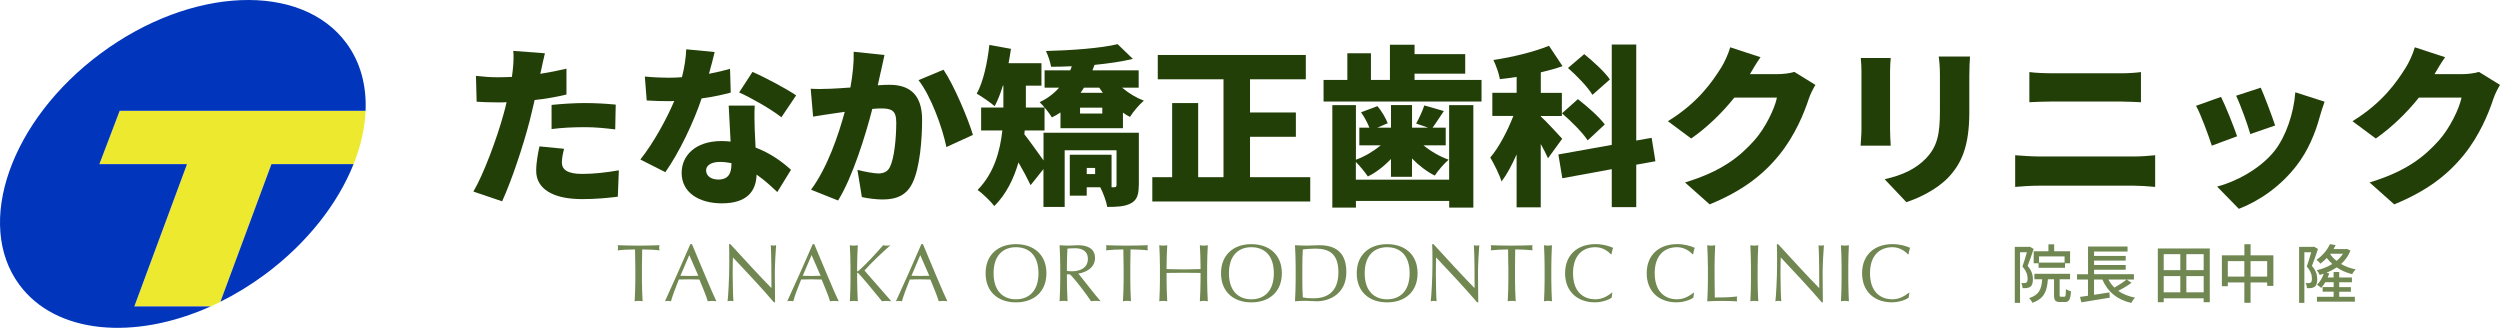
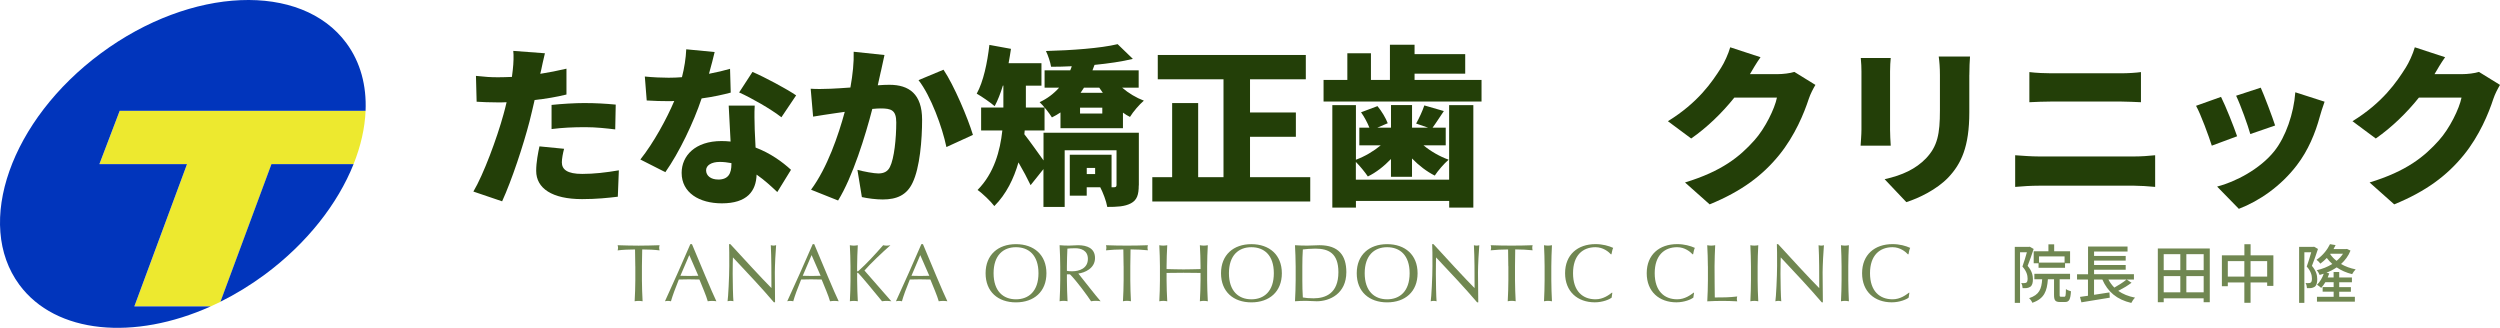
<svg xmlns="http://www.w3.org/2000/svg" id="_レイヤー_1" data-name="レイヤー 1" viewBox="0 0 704.37 92.36">
  <defs>
    <style>
      .cls-1 {
        fill: #0135bc;
      }

      .cls-1, .cls-2, .cls-3, .cls-4 {
        stroke-width: 0px;
      }

      .cls-2 {
        fill: #708751;
      }

      .cls-3 {
        fill: #ede92f;
      }

      .cls-4 {
        fill: #233f08;
      }
    </style>
  </defs>
  <path class="cls-3" d="M76.48,46.24h23.14c2.03-5.09,3.19-10.18,3.38-15.02H33.73l-5.72,15.02h24.69l-14.84,40.08h21.52c.93-.41,1.84-.85,2.75-1.3l14.37-38.77Z" />
  <g>
    <path class="cls-1" d="M37.85,86.32l14.84-40.08h-24.69l5.72-15.02h69.28c.3-7.08-1.42-13.68-5.42-19.09C84.85-5.1,53.9-3.82,28.46,14.99,3.02,33.79-7.27,63.01,5.46,80.24c10.27,13.89,32.39,15.75,53.9,6.09h-21.52Z" />
    <path class="cls-1" d="M76.48,46.24l-14.37,38.77c4.23-2.1,8.43-4.65,12.48-7.64,11.96-8.86,20.59-20,25.03-31.13h-23.14Z" />
  </g>
  <g>
    <path class="cls-4" d="M152.41,19.98c-.05.24-.1.53-.19.82,2.46-.39,4.92-.87,7.38-1.45v7.28c-2.75.68-5.83,1.21-8.97,1.54-.48,2.07-.96,4.15-1.45,6.08-1.74,6.7-4.97,16.49-7.71,22.47l-8.1-2.75c2.85-4.77,6.65-15.04,8.49-21.75.29-1.11.63-2.27.87-3.42-.87.05-1.69.05-2.46.05-2.46,0-4.34-.1-5.98-.19l-.19-7.28c2.6.29,4.15.39,6.22.39,1.3,0,2.56-.05,3.91-.1.1-.72.19-1.35.24-1.93.24-2.03.29-4.2.14-5.4l8.92.67c-.39,1.5-.87,3.86-1.11,4.97ZM158.3,45.72c0,2.03,1.5,3.28,5.74,3.28,3.28,0,6.61-.38,10.32-1.01l-.29,7.43c-2.75.34-6.03.68-10.08.68-8.44,0-12.92-3.04-12.92-7.96,0-2.46.53-5.06.92-6.9l6.94.68c-.34,1.25-.63,2.84-.63,3.81ZM164.95,29.04c2.7,0,5.59.15,8.53.43l-.14,6.99c-2.41-.29-5.4-.63-8.39-.63-3.47,0-6.46.14-9.55.53v-6.8c2.8-.29,6.41-.53,9.55-.53Z" />
    <path class="cls-4" d="M199.76,20.79c2.27-.43,4.29-.92,5.93-1.4l.19,6.7c-1.98.53-4.92,1.21-8.2,1.64-2.27,6.8-6.32,15.24-10.22,20.78l-7.04-3.57c3.76-4.73,7.43-11.48,9.55-16.49-.53.05-1.01.05-1.54.05-2.03,0-4-.05-6.22-.19l-.53-6.75c2.22.24,5.11.34,6.7.34,1.25,0,2.51-.05,3.76-.15.67-2.6,1.11-5.4,1.21-7.86l8,.77c-.34,1.49-.92,3.71-1.59,6.12ZM212.64,36.51c.05,1.16.14,3.04.24,5.06,4.19,1.59,7.57,4.05,9.98,6.27l-3.86,6.27c-1.49-1.4-3.47-3.28-5.83-4.92-.14,4.63-2.65,8.1-9.79,8.1-6.37,0-11.33-2.99-11.33-8.58,0-4.82,3.81-8.97,11.23-8.97.87,0,1.74.05,2.56.14-.19-3.42-.39-7.43-.53-10.13h7.33c-.14,2.07-.05,4.39,0,6.75ZM202.32,50.59c2.89,0,3.76-1.69,3.76-4.39v-.24c-1.06-.19-2.12-.34-3.28-.34-2.36,0-3.86.96-3.86,2.36,0,1.54,1.35,2.6,3.38,2.6ZM208.25,26.05l3.76-5.79c3.47,1.49,9.69,4.82,12.3,6.61l-4.15,6.17c-2.89-2.27-8.53-5.5-11.91-6.99Z" />
    <path class="cls-4" d="M248.18,20.12c-.29,1.3-.58,2.65-.87,3.91,1.3-.1,2.41-.14,3.28-.14,5.54,0,9.21,2.6,9.21,9.84,0,5.64-.63,13.55-2.7,17.79-1.64,3.47-4.48,4.68-8.39,4.68-1.88,0-4.15-.29-5.88-.67l-1.25-7.67c1.78.48,4.68,1.01,5.88,1.01,1.54,0,2.65-.53,3.28-1.83,1.21-2.41,1.78-8.05,1.78-12.54,0-3.52-1.45-3.95-4.44-3.95-.58,0-1.35.05-2.31.14-1.93,7.52-5.55,19.19-9.64,25.8l-7.62-3.04c4.58-6.17,7.71-15.33,9.5-21.94-1.25.19-2.31.34-2.99.43-1.54.24-4.34.63-5.93.92l-.68-7.86c1.88.14,3.71.05,5.64,0,1.4-.05,3.38-.19,5.55-.34.67-3.76,1.01-7.09.92-10.08l8.68.92c-.34,1.45-.72,3.28-1.01,4.63ZM274.12,38.01l-7.47,3.42c-1.16-5.59-4.39-14.42-7.86-18.85l7.04-2.94c2.94,4.34,6.89,13.69,8.29,18.37Z" />
    <path class="cls-4" d="M320.84,52.23c0,2.6-.48,4.15-2.22,5.06-1.74.92-3.91,1.01-6.65,1.01-.29-1.69-1.21-4.05-1.98-5.54h-3.81v2.36h-4.77v-11.52h11.77v9.16h.63c.58,0,.77-.14.77-.68v-9.74h-14.61v15.96h-5.98v-10.66l-3.62,4.53c-.87-1.83-2.12-4.19-3.42-6.41-1.3,4.53-3.42,8.92-6.8,12.3-.92-1.25-3.47-3.71-4.73-4.53,4.68-4.73,6.37-11.04,6.99-16.78h-5.98v-6.46h6.27v-6.17h-.14c-.68,2.22-1.45,4.19-2.31,5.79-1.11-.96-3.67-2.75-5.06-3.52,1.88-3.38,2.99-8.68,3.57-13.74l6.08,1.11c-.19,1.35-.43,2.7-.67,4.05h9.26v6.32h-4.39v6.17h5.26v6.46h-5.59l-.1,1.06c1.45,1.83,3.95,5.35,5.4,7.38v-7.81h26.86v14.85ZM316.16,24.7c1.78,1.54,3.95,2.84,6.12,3.66-1.25,1.06-3.04,3.13-3.91,4.58-.67-.34-1.35-.72-1.98-1.21v4.39h-17.6v-4.44c-.77.53-1.54.96-2.41,1.4-.77-1.25-2.41-3.33-3.47-4.29,2.17-1.01,4-2.41,5.5-4.1h-4.1v-4.87h7.23c.15-.39.34-.77.43-1.16-1.98.1-3.95.15-5.83.15-.19-1.25-.87-3.28-1.45-4.44,7.18-.19,15.43-.77,20.2-1.93l4.29,4.15c-3.13.77-6.9,1.3-10.8,1.69-.19.53-.39,1.01-.58,1.54h13.02v4.87h-4.68ZM310.57,30.34h-6.27v1.64h6.27v-1.64ZM305.41,24.7c-.34.48-.63.96-.96,1.45h6.27l-1.01-1.45h-4.29ZM308.55,47.31h-2.36v1.74h2.36v-1.74Z" />
    <path class="cls-4" d="M369.16,49.92v6.85h-44.5v-6.85h5.59v-20.88h7.33v20.88h7.14v-27.58h-18.52v-6.85h41.71v6.85h-15.72v9.35h12.92v6.85h-12.92v11.38h16.97Z" />
    <path class="cls-4" d="M417.42,22.53v6.08h-44.51v-6.08h6.7v-7.52h6.65v7.52h5.35v-9.93h6.94v2.65h14.27v5.5h-14.27v1.78h18.85ZM408.31,29.62h6.8v28.88h-6.8v-1.88h-26.28v1.88h-6.65v-28.88h6.65v15.38c2.51-.92,5.01-2.41,6.99-4.05h-6.03v-4.97h2.84c-.53-1.35-1.45-3.09-2.36-4.34l4.63-1.74c1.21,1.45,2.36,3.42,2.89,4.82l-2.94,1.25h3.86v-6.36h5.93v6.36h4.53l-3.38-1.16c.82-1.45,1.83-3.62,2.31-5.11l5.5,1.59c-1.21,1.78-2.27,3.47-3.18,4.68h3.71v4.97h-6.27c2.03,1.69,4.63,3.18,7.09,4.05-1.25,1.06-3.04,3.13-3.91,4.48-2.22-1.11-4.48-2.84-6.41-4.82v5.16h-5.93v-5.01c-1.93,2.02-4.2,3.81-6.51,4.92-.77-1.16-2.22-2.94-3.38-4.1v5.01h26.28v-21.02Z" />
-     <path class="cls-4" d="M436.13,44.57c-.48-1.11-1.21-2.56-2.03-4v17.84h-6.8v-14.9c-1.3,2.94-2.7,5.59-4.24,7.62-.63-2.03-2.12-4.97-3.18-6.75,2.51-2.94,4.87-7.52,6.51-11.72h-5.93v-6.51h6.85v-4.48c-1.59.24-3.18.48-4.72.63-.24-1.54-1.11-3.91-1.83-5.4,5.55-.82,11.48-2.31,15.67-4l3.81,5.74c-1.93.68-4,1.25-6.12,1.74v5.79h5.93v6.51h-5.93v.14c1.3,1.11,5.11,5.26,6.03,6.27l-4,5.5ZM461.01,46.4v11.96h-6.9v-10.7l-13.93,2.56-1.11-6.7,15.04-2.7V12.55h6.9v27.05l4.34-.77,1.06,6.61-5.4.96ZM444.57,27.93c2.6,2.03,6.03,5.01,7.57,7.14l-4.82,4.48c-1.4-2.17-4.63-5.4-7.23-7.62l4.48-4ZM448.67,26.73c-1.25-2.12-4.34-5.35-6.9-7.57l4.58-3.91c2.51,2.03,5.79,5.01,7.23,7.14l-4.92,4.34Z" />
    <path class="cls-4" d="M493.03,20.89h7.76c1.59,0,3.52-.24,4.77-.63l5.93,3.66c-.63,1.06-1.4,2.51-1.88,3.95-1.3,4-3.91,10.37-8.34,15.82-4.68,5.74-10.51,10.17-19.58,13.89l-6.94-6.17c10.42-3.18,15.43-7.28,19.53-11.86,3.04-3.38,5.74-8.92,6.37-12.05h-12.01c-3.42,4.29-7.71,8.44-12.15,11.52l-6.56-4.87c8.53-5.26,12.44-11.04,15-15.09.87-1.35,2.03-3.86,2.56-5.74l8.54,2.8c-1.11,1.54-2.27,3.52-2.99,4.77Z" />
    <path class="cls-4" d="M532.52,20.17v16.39c0,1.21.1,3.23.19,4.48h-8.49c.05-.96.24-3.04.24-4.53v-16.35c0-.92-.05-2.6-.19-3.81h8.44c-.1,1.21-.19,2.07-.19,3.81ZM554.85,21.13v10.51c0,9.69-2.27,14.51-5.93,18.37-3.23,3.38-8.29,5.83-11.81,6.94l-6.12-6.46c5.01-1.11,8.78-2.89,11.67-5.88,3.23-3.42,3.91-6.85,3.91-13.5v-9.98c0-2.12-.14-3.76-.34-5.21h8.82c-.1,1.45-.19,3.09-.19,5.21Z" />
    <path class="cls-4" d="M574.38,44.08h27c1.74,0,4.05-.14,5.83-.34v8.92c-1.88-.19-4.34-.34-5.83-.34h-27c-1.98,0-4.68.15-6.61.34v-8.92c2.02.15,4.63.34,6.61.34ZM577.94,20.65h19.58c2.03,0,4.29-.14,5.69-.34v8.49c-1.45-.05-3.95-.19-5.69-.19h-19.53c-1.93,0-4.48.1-6.22.19v-8.49c1.88.24,4.48.34,6.17.34Z" />
    <path class="cls-4" d="M630.31,38.39l-7.14,2.65c-.82-2.6-3.13-8.92-4.44-11.23l7.04-2.51c1.35,2.7,3.57,8.29,4.53,11.09ZM653.6,32.85c-1.25,4.63-3.28,9.55-6.46,13.69-4.48,5.88-10.56,10.08-16.35,12.3l-6.12-6.27c5.11-1.3,12.15-4.97,16.15-10.03,3.18-4,5.45-10.56,5.88-16.54l8.25,2.65c-.68,1.88-1.01,3.04-1.35,4.2ZM641.01,35.36l-6.99,2.41c-.67-2.41-2.7-8.1-4-10.8l6.94-2.27c.96,2.12,3.33,8.39,4.05,10.66Z" />
    <path class="cls-4" d="M685.91,20.89h7.76c1.59,0,3.52-.24,4.77-.63l5.93,3.66c-.63,1.06-1.4,2.51-1.88,3.95-1.3,4-3.91,10.37-8.34,15.82-4.68,5.74-10.51,10.17-19.58,13.89l-6.94-6.17c10.42-3.18,15.43-7.28,19.53-11.86,3.04-3.38,5.74-8.92,6.37-12.05h-12.01c-3.42,4.29-7.71,8.44-12.15,11.52l-6.56-4.87c8.53-5.26,12.44-11.04,15-15.09.87-1.35,2.03-3.86,2.56-5.74l8.54,2.8c-1.11,1.54-2.27,3.52-2.99,4.77Z" />
  </g>
  <g>
    <g>
      <path class="cls-2" d="M178.99,75.03c0-1.58-.02-3.16-.07-4.75-1.59,0-3.62.09-4.9.27.06-.24.11-.5.11-.76,0-.22-.05-.44-.11-.7,1.97.06,3.93.12,5.9.12s3.94-.06,5.91-.12c-.07.27-.11.48-.11.74,0,.22.04.47.11.72-1.27-.18-3.32-.27-4.89-.27-.05,1.58-.08,3.16-.08,4.75v3.94c0,1.96.1,3.95.19,5.91-.39-.06-.76-.1-1.12-.1s-.73.04-1.12.1c.1-1.97.19-3.95.19-5.91v-3.94Z" />
      <path class="cls-2" d="M194.96,68.79c2.24,5.32,5.67,13.63,6.88,16.09-.4-.06-.8-.1-1.22-.1s-.8.04-1.21.1c-.43-1.57-1.53-4.08-2.35-6.13-.99,0-1.99-.05-2.99-.05s-1.86.05-2.81.05c-.96,2.37-1.82,4.7-2.22,6.13-.3-.06-.57-.1-.84-.1-.28,0-.56.04-.85.1,2.44-5.34,4.82-10.68,7.15-16.09h.44ZM194.2,71.88l-2.5,5.82c.81,0,1.68.05,2.48.05.85,0,1.72-.02,2.57-.05l-2.54-5.82Z" />
      <path class="cls-2" d="M218.05,85.18c-3.48-4.1-7.64-8.49-11.55-12.66-.03.85-.07,2.22-.07,4.65,0,1.97.1,6.8.21,7.7-.25-.06-.52-.1-.8-.1s-.56.04-.85.1c.18-1.08.48-6.93.48-9.95s0-5.1-.06-6.14h.36c3.73,4.06,8.79,9.58,11.58,12.38,0-4.09,0-8.56-.18-12.08.25.06.53.12.77.12s.49-.06.73-.12c-.14,1.36-.36,5.88-.36,7.66,0,2.34.05,7.4.06,8.42h-.32Z" />
      <path class="cls-2" d="M229.41,68.79c2.25,5.32,5.67,13.63,6.89,16.09-.41-.06-.8-.1-1.22-.1s-.79.04-1.22.1c-.43-1.57-1.53-4.08-2.36-6.13-.98,0-1.98-.05-2.99-.05-.94,0-1.85.05-2.79.05-.97,2.37-1.83,4.7-2.22,6.13-.31-.06-.57-.1-.85-.1s-.55.04-.85.1c2.45-5.34,4.85-10.68,7.18-16.09h.43ZM228.66,71.88l-2.49,5.82c.79,0,1.66.05,2.48.05s1.71-.02,2.56-.05l-2.54-5.82Z" />
      <path class="cls-2" d="M239.62,78.97v-3.94c0-1.98-.09-3.96-.18-5.94.39.06.75.12,1.12.12s.73-.06,1.12-.12c-.09,1.98-.19,3.96-.19,5.94v1.24c0,.15.06.19.13.19.1,0,.14-.04.32-.19,2.12-1.86,4.75-4.73,6.89-7.18.29.06.62.12.95.12.35,0,.73-.06,1.1-.12-2.11,1.85-5.69,5.23-7.32,7.13,2.43,2.78,4.99,5.73,7.57,8.66-.47-.06-.93-.1-1.39-.1-.4,0-.84.04-1.23.1-2.19-2.67-5.65-6.88-6.62-7.86-.14-.12-.2-.18-.28-.18-.06,0-.11.06-.11.14v1.99c0,1.96.1,3.95.19,5.91-.4-.06-.76-.1-1.12-.1s-.73.04-1.12.1c.09-1.97.18-3.95.18-5.91Z" />
      <path class="cls-2" d="M260.04,68.79c2.23,5.32,5.67,13.63,6.88,16.09-.41-.06-.79-.1-1.21-.1s-.82.04-1.22.1c-.44-1.57-1.53-4.08-2.36-6.13-.98,0-1.99-.05-3-.05-.93,0-1.86.05-2.79.05-.97,2.37-1.83,4.7-2.22,6.13-.3-.06-.58-.1-.85-.1s-.54.04-.84.1c2.45-5.34,4.83-10.68,7.16-16.09h.44ZM259.28,71.88l-2.48,5.82c.79,0,1.66.05,2.46.05.85,0,1.71-.02,2.57-.05l-2.55-5.82Z" />
      <path class="cls-2" d="M286.24,68.79c5.06,0,8.59,3,8.59,8.2s-3.53,8.2-8.59,8.2-8.55-3-8.55-8.2,3.52-8.2,8.55-8.2ZM286.24,69.65c-3.57,0-6.3,2.25-6.3,7.33s2.74,7.35,6.3,7.35,6.35-2.25,6.35-7.35-2.75-7.33-6.35-7.33Z" />
      <path class="cls-2" d="M298.72,75.03c0-1.98-.09-3.96-.18-5.94.87.07,1.74.11,2.61.11s1.74-.11,2.6-.11c2.59,0,4.77.89,4.77,3.61,0,2.95-2.95,4.15-4.7,4.37,1.13,1.39,4.95,6.31,6.28,7.81-.47-.08-.91-.12-1.38-.12-.43,0-.89.04-1.32.12-.91-1.41-3.96-5.61-5.93-7.59h-.87v1.65c0,1.96.09,3.96.18,5.94-.39-.08-.75-.12-1.11-.12s-.73.04-1.13.12c.09-1.98.18-3.98.18-5.94v-3.92ZM300.6,76.32c.41.1.94.11,1.54.11,1.87,0,4.37-.77,4.37-3.49,0-2.41-1.99-3-3.55-3-1.05,0-1.74.06-2.22.11-.07,1.68-.14,3.33-.14,4.98v1.29Z" />
      <path class="cls-2" d="M316.57,75.03c0-1.6-.02-3.18-.07-4.75-1.58,0-3.61.1-4.89.25.06-.23.11-.48.11-.73s-.05-.46-.11-.71c1.97.07,3.93.11,5.91.11s3.92-.04,5.9-.11c-.07.25-.11.47-.11.73,0,.22.05.48.11.7-1.28-.15-3.32-.25-4.89-.25-.05,1.57-.07,3.15-.07,4.75v3.92c0,1.96.09,3.96.18,5.94-.39-.08-.76-.12-1.11-.12s-.75.04-1.14.12c.1-1.98.19-3.98.19-5.94v-3.92Z" />
      <path class="cls-2" d="M338.25,75.03c0-1.98-.09-3.96-.19-5.94.39.07.76.11,1.12.11s.73-.04,1.12-.11c-.1,1.97-.19,3.95-.19,5.94v3.92c0,1.96.1,3.96.19,5.94-.39-.08-.75-.12-1.12-.12s-.74.04-1.12.12c.1-1.98.19-3.98.19-5.94v-2.05c-1.61-.03-3.19-.05-4.79-.05s-3.18.02-4.78.05v2.05c0,1.96.09,3.96.19,5.94-.39-.08-.76-.12-1.12-.12s-.73.04-1.12.12c.1-1.98.18-3.98.18-5.94v-3.92c0-1.98-.09-3.96-.18-5.94.39.07.76.11,1.12.11s.74-.04,1.12-.11c-.1,1.97-.19,3.95-.19,5.94v.78c1.6.03,3.19.09,4.78.09s3.18-.06,4.79-.09v-.78Z" />
      <path class="cls-2" d="M352.57,68.79c5.06,0,8.59,3,8.59,8.2s-3.53,8.2-8.59,8.2-8.55-3-8.55-8.2,3.52-8.2,8.55-8.2ZM352.57,69.65c-3.57,0-6.32,2.25-6.32,7.33s2.75,7.35,6.32,7.35,6.33-2.25,6.33-7.35-2.74-7.33-6.33-7.33Z" />
      <path class="cls-2" d="M365.05,75.03c0-1.98-.1-3.96-.19-5.94,1.15.07,2.31.11,3.46.11s2.31-.11,3.46-.11c5.34,0,7.55,2.85,7.55,7.58,0,6.09-4.71,8.21-8.34,8.21-1.03,0-2.03-.12-3.06-.12s-2.04.04-3.07.12c.1-1.98.19-3.98.19-5.94v-3.92ZM366.93,78.95c0,1.63.04,3.29.14,4.86.63.14,1.82.24,2.99.24,3.37,0,7.03-1.34,7.03-7.37,0-5.32-2.75-6.63-6.51-6.63-1.35,0-2.58.13-3.51.23-.1,1.47-.14,3.1-.14,4.75v3.92Z" />
      <path class="cls-2" d="M390.82,68.79c5.06,0,8.58,3,8.58,8.2s-3.52,8.2-8.58,8.2-8.56-3-8.56-8.2,3.52-8.2,8.56-8.2ZM390.82,69.65c-3.56,0-6.32,2.25-6.32,7.33s2.76,7.35,6.32,7.35,6.34-2.25,6.34-7.35-2.76-7.33-6.34-7.33Z" />
      <path class="cls-2" d="M416.17,85.18c-3.48-4.09-7.64-8.49-11.56-12.66-.02.86-.06,2.23-.06,4.66,0,1.96.1,6.78.2,7.71-.25-.08-.53-.12-.8-.12s-.55.04-.85.12c.19-1.08.49-6.94.49-9.96s0-5.1-.08-6.14h.37c3.73,4.07,8.79,9.59,11.58,12.39,0-4.1,0-8.57-.19-12.09.26.07.52.11.79.11.25,0,.47-.04.73-.11-.14,1.35-.37,5.88-.37,7.67,0,2.33.06,7.38.08,8.42h-.32Z" />
      <path class="cls-2" d="M424.96,75.03c0-1.6-.02-3.18-.06-4.75-1.58,0-3.62.1-4.9.25.07-.23.12-.48.12-.73s-.05-.46-.12-.71c1.97.07,3.94.11,5.91.11s3.94-.04,5.9-.11c-.06.25-.1.47-.1.73,0,.22.04.48.1.7-1.28-.15-3.32-.25-4.9-.25-.03,1.57-.06,3.15-.06,4.75v3.92c0,1.96.1,3.96.19,5.94-.39-.08-.76-.12-1.12-.12s-.73.04-1.12.12c.1-1.98.18-3.98.18-5.94v-3.92Z" />
      <path class="cls-2" d="M435.19,75.03c0-1.98-.08-3.96-.17-5.94.39.07.75.11,1.12.11s.73-.04,1.12-.11c-.09,1.97-.18,3.95-.18,5.94v3.92c0,1.96.09,3.96.18,5.94-.39-.08-.75-.12-1.12-.12s-.73.04-1.12.12c.09-1.98.17-3.98.17-5.94v-3.92Z" />
      <path class="cls-2" d="M454.08,83.87c-.57.46-2.47,1.31-4.75,1.31-4.83,0-8.37-3-8.37-8.2s3.53-8.2,8.58-8.2c1.97,0,3.74.49,4.97,1.06-.23.43-.38,1.31-.48,1.78l-.14.05c-.64-.7-2.19-2.02-4.36-2.02-3.59,0-6.33,2.25-6.33,7.33s2.74,7.35,6.33,7.35c2.18,0,3.79-1.23,4.65-1.89l.09.08-.2,1.35Z" />
      <path class="cls-2" d="M477.08,83.87c-.58.46-2.47,1.31-4.76,1.31-4.84,0-8.36-3-8.36-8.2s3.52-8.2,8.59-8.2c1.97,0,3.74.49,4.97,1.06-.23.43-.39,1.31-.48,1.78l-.14.05c-.64-.7-2.2-2.02-4.35-2.02-3.59,0-6.34,2.25-6.34,7.33s2.75,7.35,6.34,7.35c2.17,0,3.78-1.23,4.64-1.89l.1.08-.2,1.35Z" />
      <path class="cls-2" d="M481.19,75.03c0-1.98-.08-3.96-.18-5.94.39.07.76.11,1.12.11s.74-.04,1.12-.11c-.08,1.97-.18,3.95-.18,5.94,0,3.83.05,6.53.07,8.78,2.14,0,4.03,0,6.32-.28-.07.22-.11.44-.11.67s.04.47.11.7c-1.39-.08-2.81-.12-4.21-.12s-2.82.04-4.23.12c.1-1.98.18-3.98.18-5.94v-3.92Z" />
      <path class="cls-2" d="M493.33,75.03c0-1.98-.09-3.96-.17-5.94.38.07.75.11,1.12.11.35,0,.73-.04,1.11-.11-.1,1.97-.18,3.95-.18,5.94v3.92c0,1.96.08,3.96.18,5.94-.39-.08-.76-.12-1.11-.12-.37,0-.74.04-1.12.12.09-1.98.17-3.98.17-5.94v-3.92Z" />
      <path class="cls-2" d="M513.28,85.18c-3.49-4.09-7.66-8.49-11.56-12.66-.02.86-.07,2.23-.07,4.66,0,1.96.1,6.78.22,7.71-.27-.08-.53-.12-.82-.12-.27,0-.54.04-.84.12.18-1.08.48-6.94.48-9.96s0-5.1-.06-6.14h.35c3.74,4.07,8.79,9.59,11.59,12.39,0-4.1,0-8.57-.19-12.09.25.07.52.11.77.11s.47-.04.74-.11c-.14,1.35-.37,5.88-.37,7.67,0,2.33.05,7.38.07,8.42h-.31Z" />
      <path class="cls-2" d="M518.86,75.03c0-1.98-.08-3.96-.17-5.94.39.07.76.11,1.11.11.37,0,.74-.04,1.12-.11-.09,1.97-.17,3.95-.17,5.94v3.92c0,1.96.09,3.96.17,5.94-.38-.08-.75-.12-1.12-.12-.35,0-.73.04-1.11.12.09-1.98.17-3.98.17-5.94v-3.92Z" />
      <path class="cls-2" d="M537.75,83.87c-.56.46-2.47,1.31-4.75,1.31-4.84,0-8.36-3-8.36-8.2s3.52-8.2,8.59-8.2c1.98,0,3.73.49,4.96,1.06-.23.43-.39,1.31-.47,1.78l-.15.05c-.64-.7-2.19-2.02-4.35-2.02-3.59,0-6.35,2.25-6.35,7.33s2.76,7.35,6.35,7.35c2.18,0,3.78-1.23,4.65-1.89l.09.08-.21,1.35Z" />
    </g>
    <g>
      <path class="cls-2" d="M572.99,70.12c-.5,1.51-1.13,3.38-1.71,4.79,1.22,1.42,1.49,2.67,1.49,3.75s-.22,1.78-.74,2.14c-.27.18-.61.31-.97.36-.34.04-.77.04-1.19.02-.02-.41-.14-1.04-.4-1.44.38.04.68.04.92.02.22,0,.4-.05.56-.16.25-.18.32-.61.32-1.13,0-.9-.29-2.07-1.46-3.37.45-1.21.92-2.81,1.26-4.03h-1.93v14.26h-1.48v-15.77h3.96l.25-.05,1.1.63ZM581.64,83.6c.32,0,.4-.29.43-2.16.32.27.99.52,1.42.63-.14,2.39-.56,3.02-1.67,3.02h-1.41c-1.37,0-1.69-.49-1.69-2.02v-4.39h-1.73c-.25,3.33-.99,5.46-4.38,6.63-.14-.4-.58-1.03-.92-1.3,2.9-.94,3.51-2.61,3.69-5.33h-2.2v-1.53h10.05v1.53h-2.93v4.38c0,.49.05.54.38.54h.95ZM577.14,70.8v-1.96h1.62v1.96h4.48v3.37h-1.42v1.28h-7.46v-1.28h-1.37v-3.37h4.14ZM581.69,72.24h-7.2v1.75h7.2v-1.75Z" />
      <path class="cls-2" d="M600.54,79.68c-1.12.83-2.52,1.66-3.73,2.27,1.28.9,2.86,1.55,4.74,1.91-.38.34-.85,1.04-1.06,1.49-4.07-.94-6.64-3.13-8.16-6.59h-2.34v4.3l4.34-.67.09,1.48c-2.83.49-5.85.97-7.99,1.31l-.4-1.53c.65-.09,1.42-.2,2.25-.32v-4.57h-3.08v-1.49h3.1v-7.81h11.13v1.4h-9.43v1.24h8.91v1.33h-8.91v1.24h8.91v1.33h-8.91v1.26h11.23v1.49h-2.03l1.35.92ZM594.04,78.76c.45.85,1.01,1.6,1.67,2.27,1.19-.67,2.56-1.53,3.44-2.27h-5.11Z" />
      <path class="cls-2" d="M622.6,70.01v15.14h-1.73v-1.1h-11.25v1.1h-1.66v-15.14h14.64ZM609.62,71.61v4.5h4.68v-4.5h-4.68ZM609.62,82.36h4.68v-4.57h-4.68v4.57ZM620.88,71.61h-4.88v4.5h4.88v-4.5ZM620.88,82.36v-4.57h-4.88v4.57h4.88Z" />
      <path class="cls-2" d="M640.52,71.94v8.61h-1.75v-.97h-4.68v5.73h-1.75v-5.73h-4.66v1.06h-1.67v-8.7h6.34v-3.13h1.75v3.13h6.43ZM632.34,77.93v-4.36h-4.66v4.36h4.66ZM638.77,77.93v-4.36h-4.68v4.36h4.68Z" />
      <path class="cls-2" d="M653.09,70.12c-.5,1.51-1.13,3.38-1.71,4.79,1.22,1.42,1.5,2.67,1.5,3.75s-.22,1.78-.74,2.14c-.27.18-.61.31-.97.36-.34.04-.77.04-1.19.02-.02-.41-.14-1.04-.4-1.44.38.04.68.04.92.02.22,0,.4-.05.56-.16.25-.18.32-.61.32-1.13,0-.9-.29-2.07-1.46-3.37.45-1.21.92-2.81,1.26-4.03h-1.93v14.26h-1.48v-15.77h3.96l.25-.05,1.1.63ZM659.09,83.62h4.39v1.37h-10.68v-1.37h4.7v-1.44h-3.1v-1.3h3.1v-1.37h-2.34c-.36.61-.76,1.17-1.17,1.6-.25-.25-.85-.67-1.17-.88.81-.79,1.48-1.93,1.89-3.11-.38.13-.76.23-1.15.34-.16-.4-.52-1.03-.83-1.33,1.57-.34,3.08-.94,4.39-1.76-.58-.52-1.1-1.08-1.55-1.69-.54.56-1.13,1.1-1.82,1.6-.23-.36-.74-.86-1.08-1.08,1.87-1.26,3.12-2.99,3.8-4.41l1.58.27c-.18.38-.38.74-.59,1.12h3.51l.27-.05,1.01.47c-.59,1.51-1.53,2.75-2.67,3.78,1.21.7,2.61,1.21,4.12,1.51-.34.34-.79.95-.99,1.35-1.62-.4-3.1-1.04-4.36-1.91-.88.61-1.85,1.1-2.86,1.51l.77.18c-.13.4-.27.77-.43,1.15h1.66v-1.53h1.58v1.53h3.58v1.35h-3.58v1.37h3.29v1.3h-3.29v1.44ZM656.52,71.59c.47.7,1.08,1.35,1.8,1.91.72-.58,1.33-1.26,1.82-2.02h-3.55l-.07.11Z" />
    </g>
  </g>
</svg>